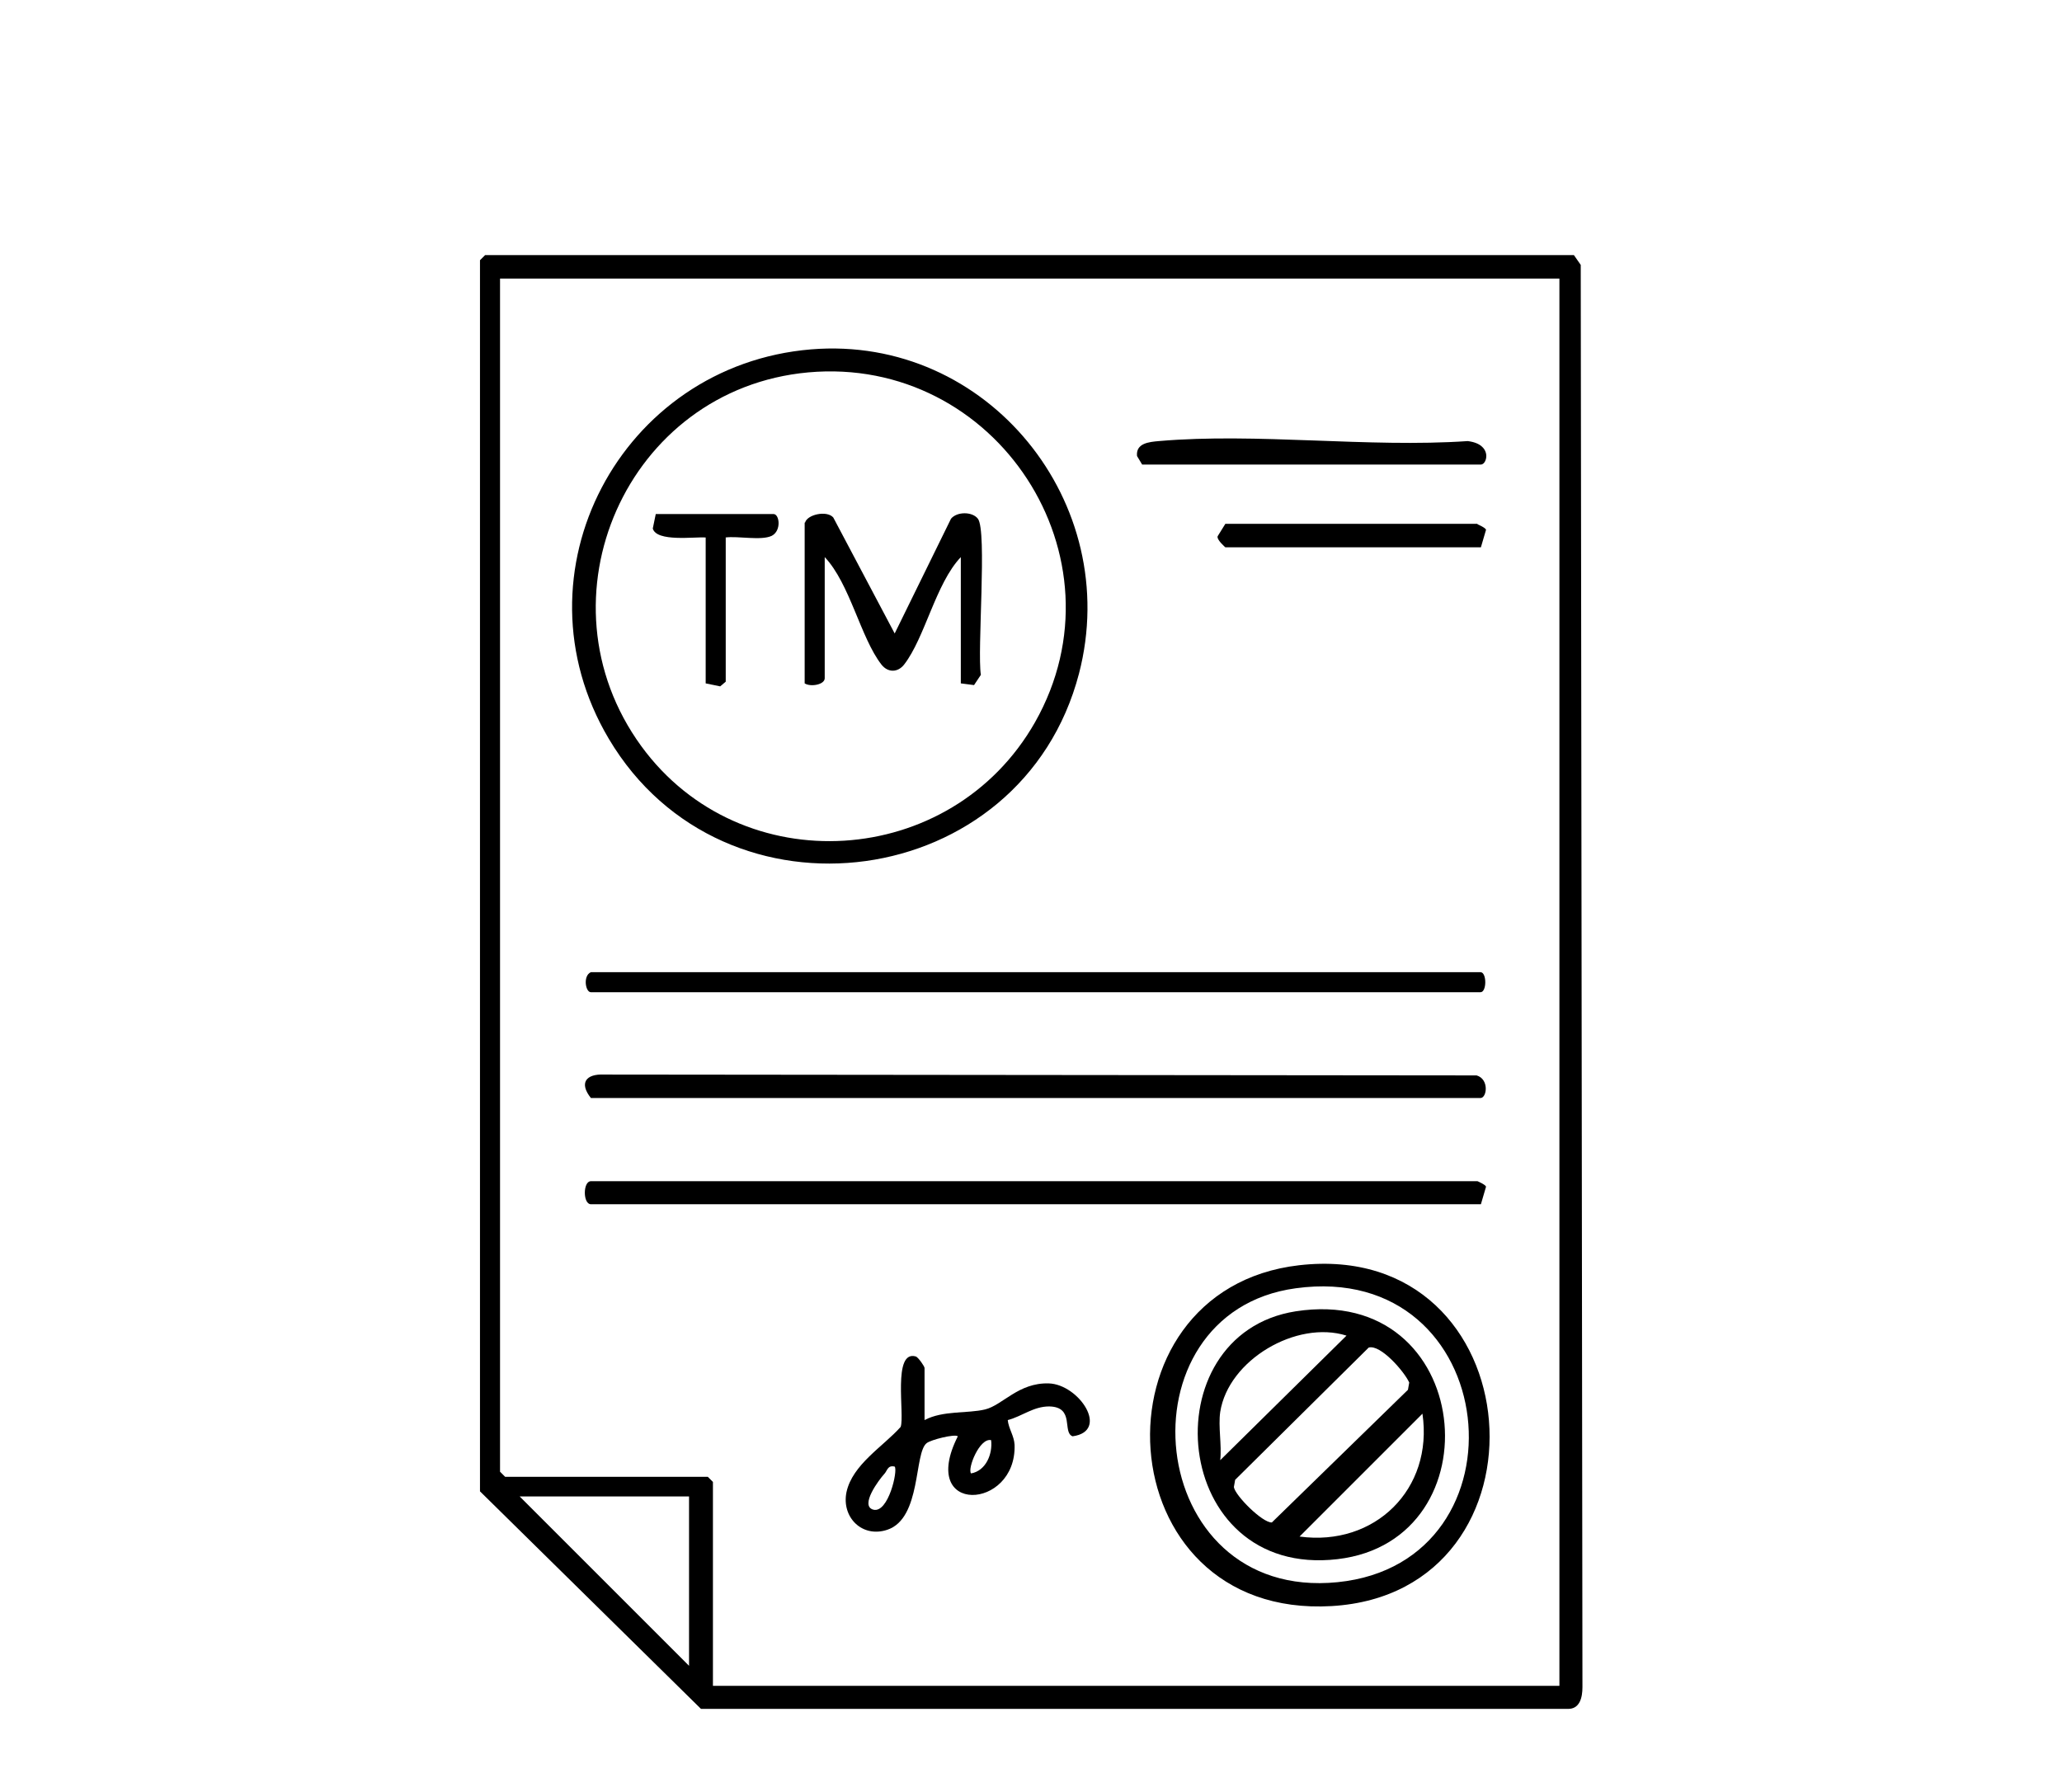
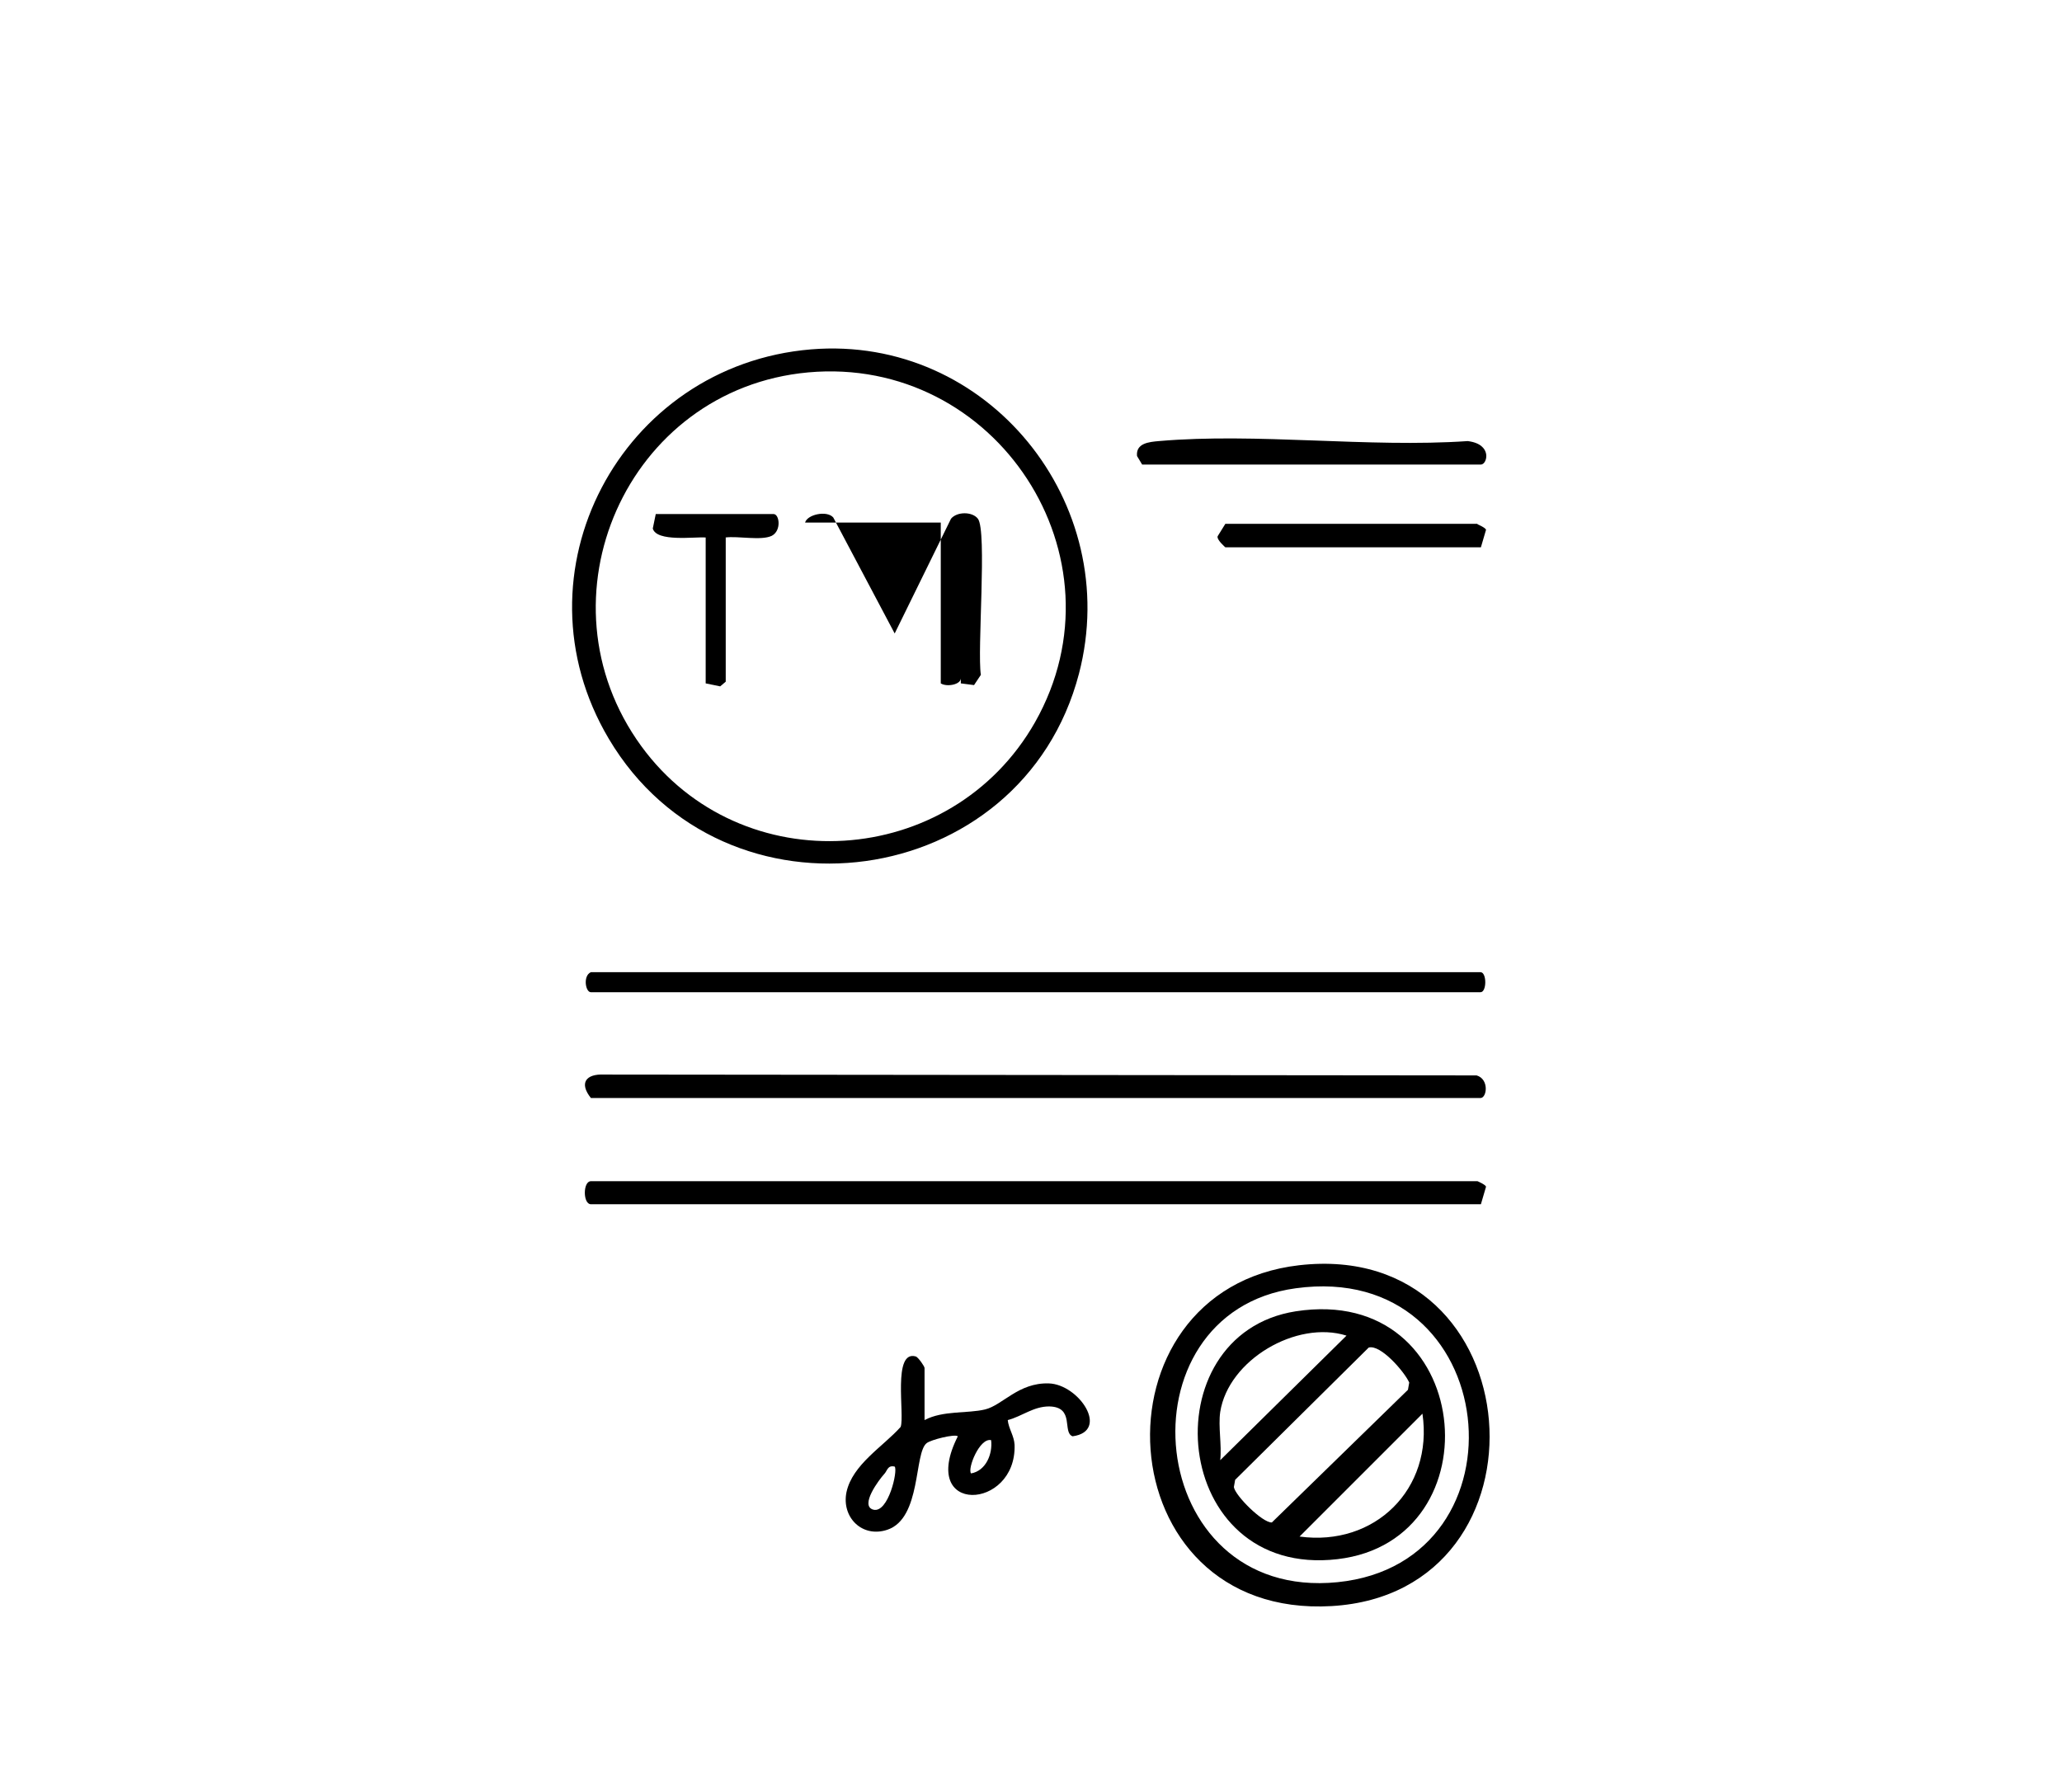
<svg xmlns="http://www.w3.org/2000/svg" id="Layer_1" viewBox="0 0 48.33 42">
-   <path d="M11.37,5.98h25.52l.16.23.04,33.34c0,.24-.06.52-.35.51h-20.31s-5.18-5.1-5.18-5.1V6.1l.12-.12ZM36.53,6.53H11.72v27.97l.12.12h4.75l.12.12v4.78h19.84V6.53ZM16.15,35.08h-3.97l3.97,3.97v-3.97Z" />
  <path d="M19.01,8.19c4.14-.34,7.32,3.6,6.28,7.6-1.34,5.13-8.32,6.08-11.02,1.53-2.31-3.89.28-8.76,4.74-9.13ZM18.94,8.73c-4.25.39-6.42,5.31-3.91,8.76,2.34,3.21,7.27,2.89,9.23-.56,2.19-3.87-.91-8.6-5.32-8.2Z" />
  <path d="M30.45,29.66c5.52-.63,6.09,7.68.76,7.99s-5.73-7.42-.76-7.99ZM30.37,30.2c-4.19.57-3.59,7.35.98,6.89s3.89-7.56-.98-6.89Z" />
  <path d="M34.63,27.69s.19.08.2.13l-.12.41H13.85c-.19,0-.19-.54,0-.54h20.77Z" />
  <path d="M13.85,25.74c-.28-.35-.12-.57.31-.55l20.45.02c.3.09.24.53.09.53H13.85Z" />
  <path d="M13.85,22.79h20.85c.15,0,.15.47,0,.47H13.85c-.13,0-.19-.39,0-.47Z" />
  <path d="M21.67,33.29c.43-.23,1.01-.15,1.42-.25s.78-.63,1.49-.61,1.44,1.12.56,1.24c-.25-.09.06-.69-.55-.7-.37,0-.63.23-.97.32.02.2.15.37.16.58.05,1.54-2.27,1.66-1.33-.2-.07-.06-.63.08-.73.16-.3.23-.12,1.76-.92,2.03-.59.2-1.08-.29-.96-.88.14-.65.86-1.07,1.27-1.53.1-.28-.2-1.82.36-1.65.06.03.2.23.2.27v1.21ZM23.23,33.76c-.27-.06-.56.67-.47.78.35-.06.51-.46.47-.78ZM20.97,34.38c-.17-.04-.17.1-.25.18-.11.12-.58.74-.25.83.35.09.58-.92.5-1.01Z" />
  <path d="M26.77,10.89l-.12-.2c-.03-.3.28-.33.51-.35,2.3-.2,4.91.16,7.24,0,.59.07.46.55.31.55h-7.94Z" />
  <path d="M34.63,12.29s.19.08.2.13l-.12.41h-5.99s-.21-.18-.18-.26l.18-.29h5.91Z" />
-   <path d="M18.87,12.25c.05-.19.51-.29.66-.12l1.44,2.72,1.32-2.69c.14-.17.5-.17.63,0,.22.28-.02,3.1.07,3.66l-.16.24-.31-.04v-2.96c-.59.62-.84,1.89-1.33,2.52-.15.19-.38.19-.53,0-.49-.63-.74-1.9-1.33-2.52v2.84c0,.15-.33.21-.47.12v-3.77Z" />
+   <path d="M18.87,12.25c.05-.19.51-.29.66-.12l1.44,2.72,1.32-2.69c.14-.17.5-.17.63,0,.22.28-.02,3.1.07,3.66l-.16.24-.31-.04v-2.96v2.84c0,.15-.33.21-.47.12v-3.77Z" />
  <path d="M17.01,12.6v3.38l-.13.11-.34-.07v-3.42c-.26-.02-1.15.11-1.24-.21l.07-.34h2.76c.14,0,.19.39-.04.51-.25.12-.79,0-1.09.04Z" />
  <path d="M30.37,30.74c4.19-.65,4.74,5.37.98,5.81-3.93.46-4.41-5.27-.98-5.81ZM28.6,33.1c-.05.34.04.78,0,1.13l2.96-2.92c-1.17-.37-2.77.57-2.96,1.79ZM32.08,31.59l-3.13,3.1-.03.17c.03.2.67.84.89.83l3.19-3.11.03-.17c-.11-.25-.67-.9-.95-.82ZM33.34,33.14l-2.88,2.88c1.76.24,3.14-1.11,2.88-2.88Z" />
</svg>